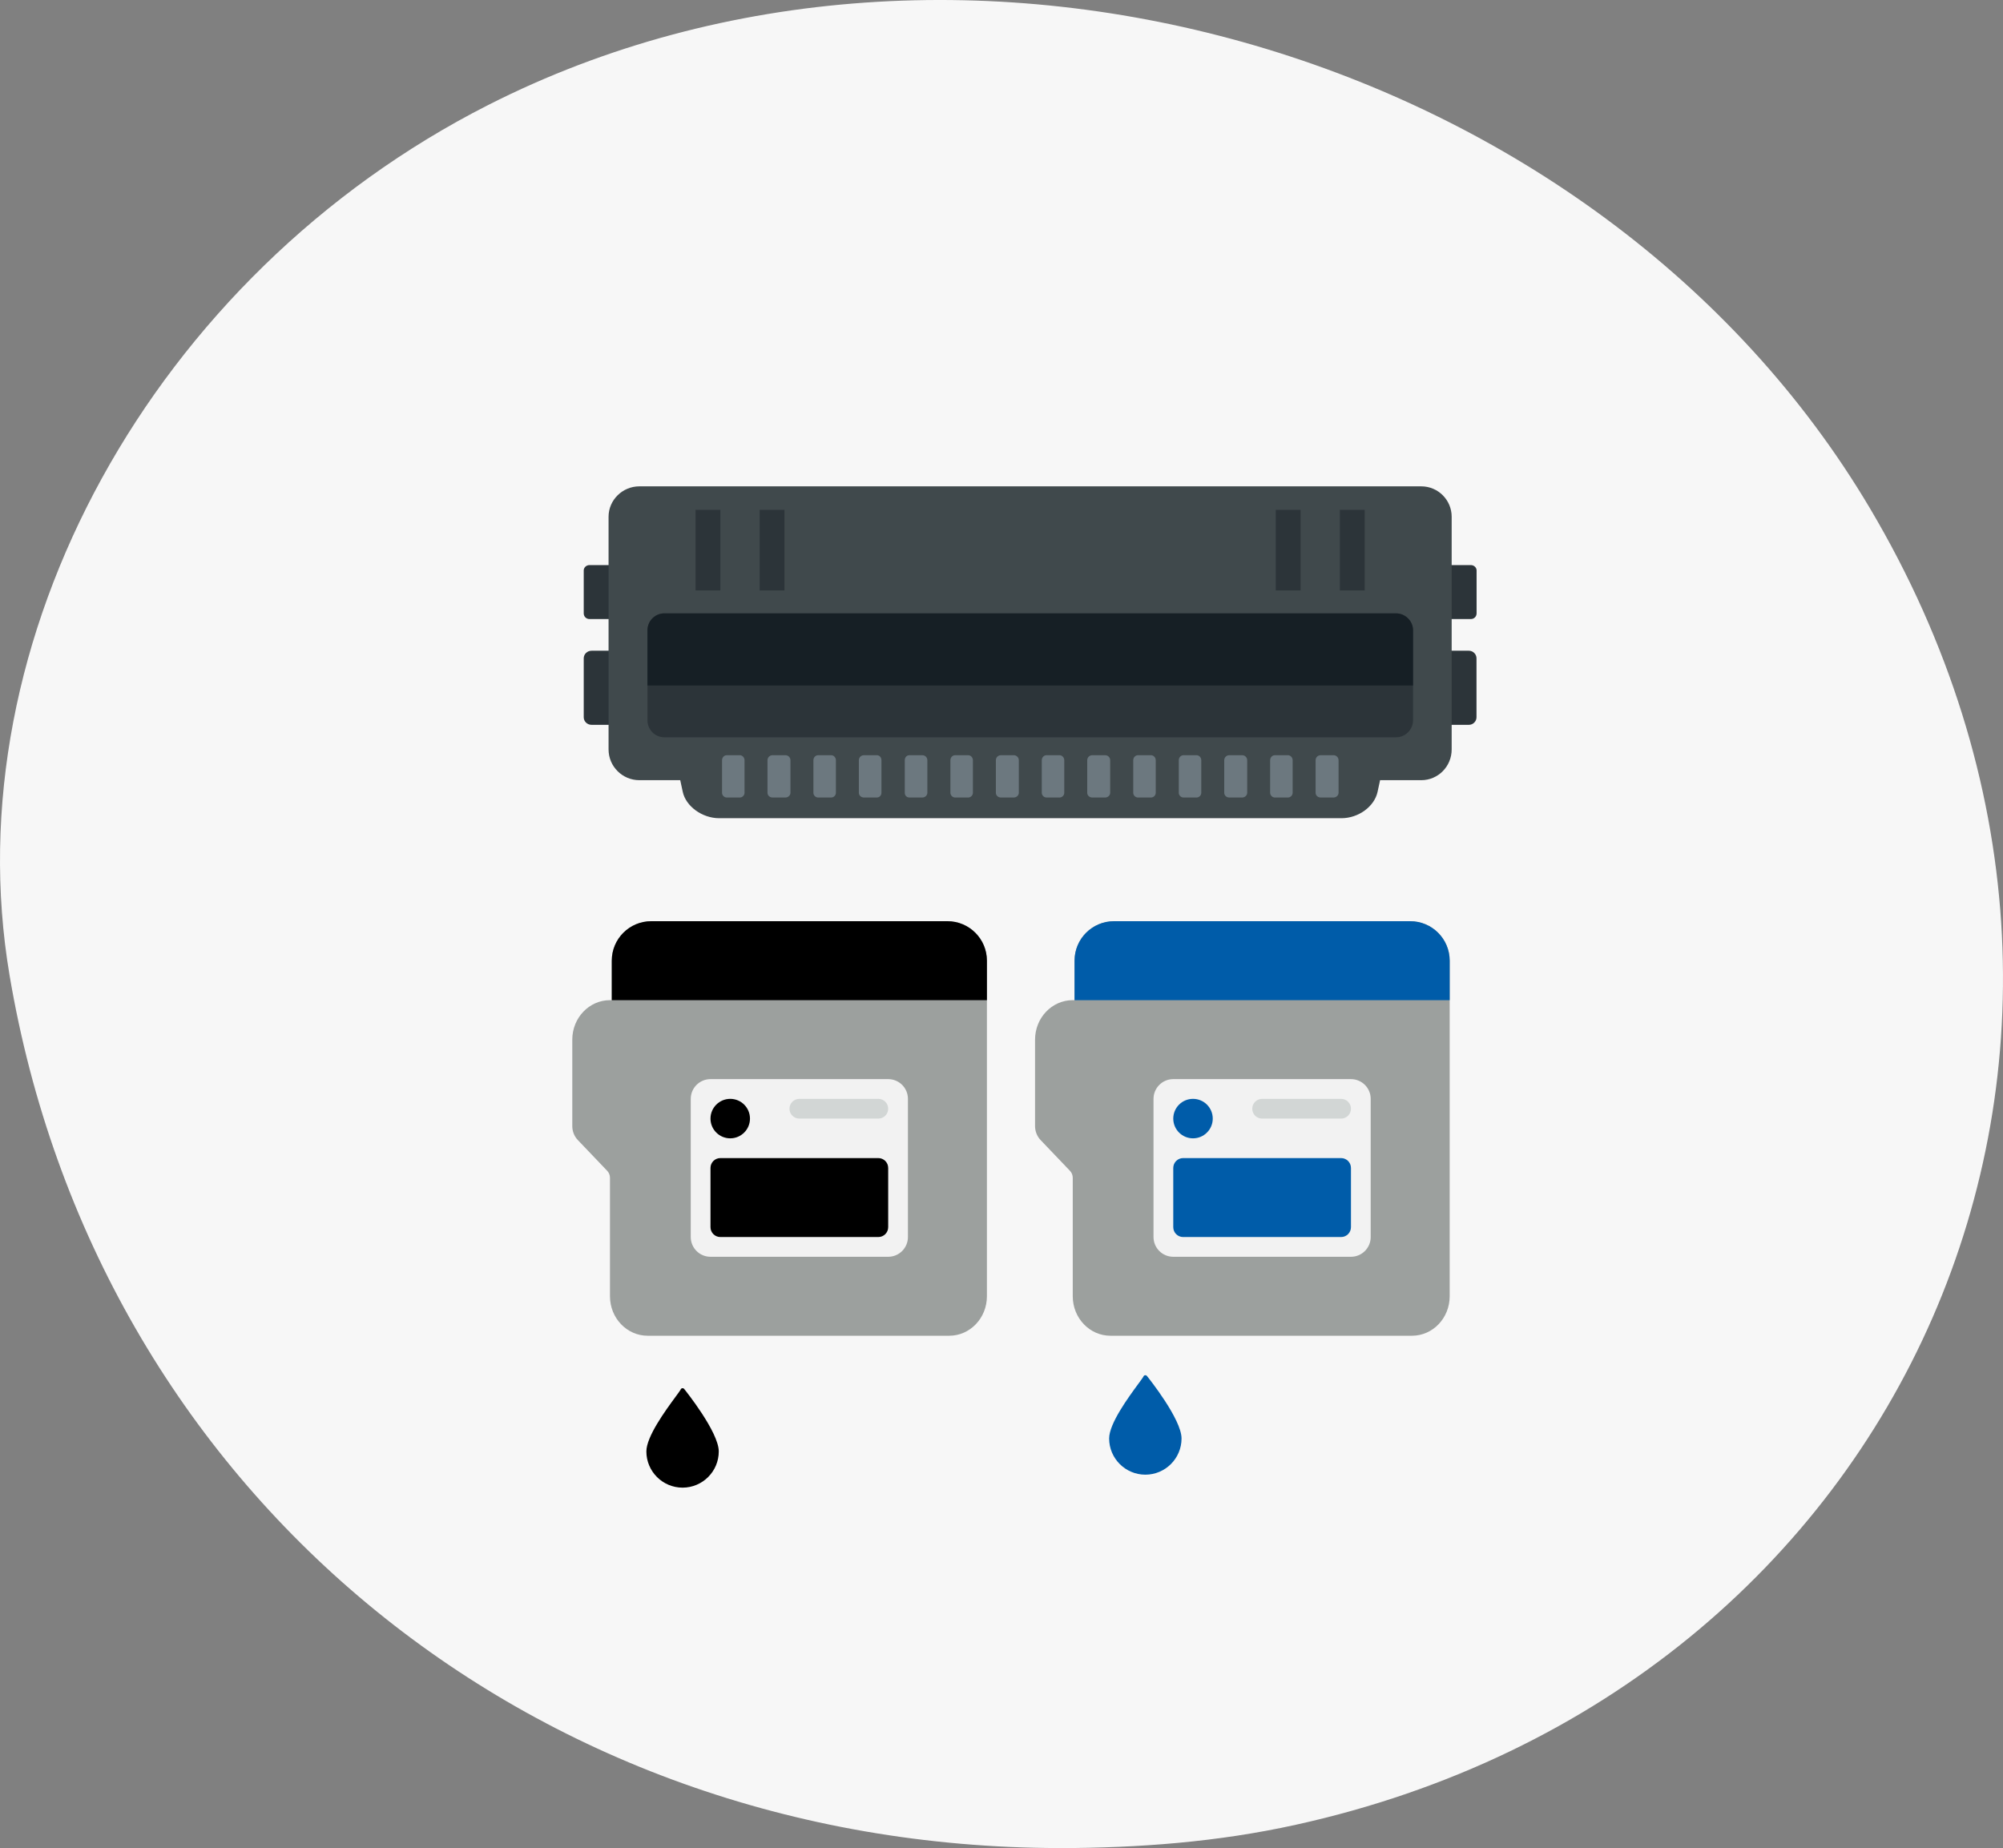
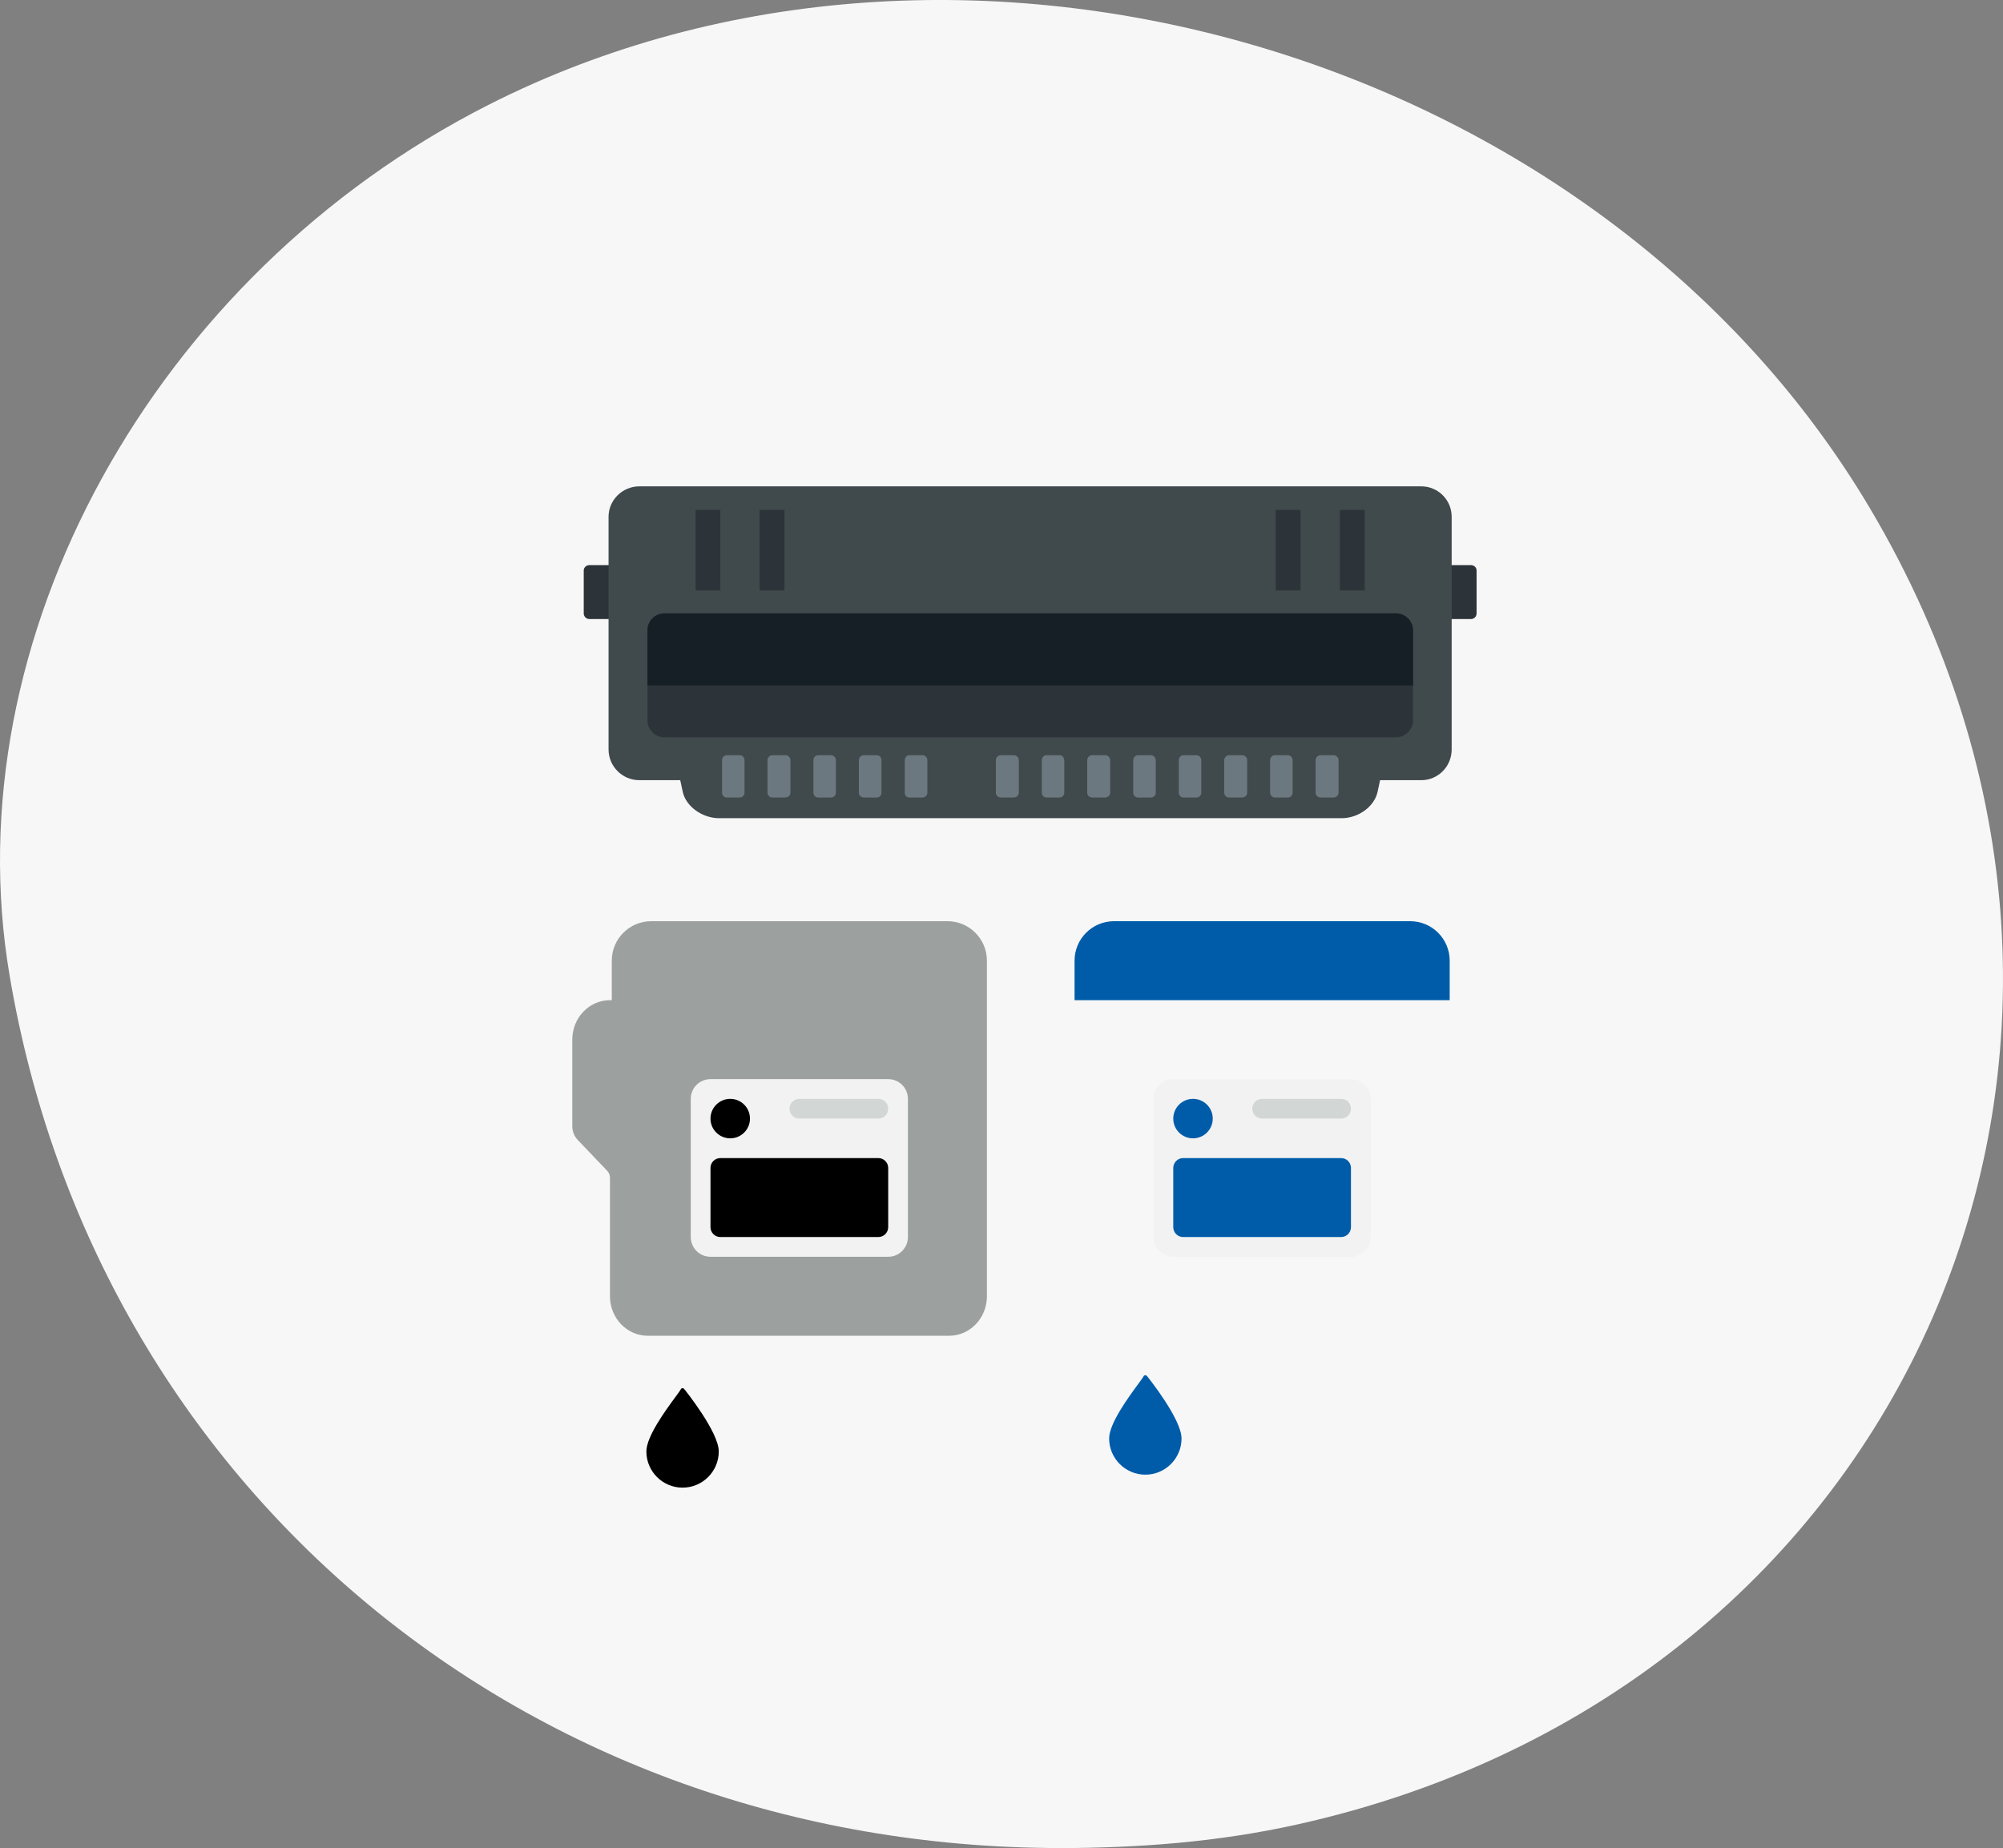
<svg xmlns="http://www.w3.org/2000/svg" width="350" height="323" viewBox="0 0 350 323" fill="none">
  <rect x="0" y="0" width="350" height="323" fill="#808080" stroke="none" />
  <path d="M185.063 322.99C92.169 322.826 16.83 260.193 1.673 170.464C-8.251 111.786 26.783 48.072 85.308 18.352C167.826 -23.575 279.423 9.021 326.742 88.821C382.55 182.93 333.545 295.268 226.476 318.909C212.756 321.948 198.996 322.971 185.054 323" fill="#F7F7F7" />
  <path d="M172.451 167.9V174.8V226.551C172.451 230.362 169.502 233.451 165.865 233.451H113.173C109.535 233.451 106.586 230.362 106.586 226.551V205.851C106.586 205.393 106.413 204.954 106.104 204.631L100.965 199.247C100.347 198.599 100 197.722 100 196.807V181.7C100 177.889 102.949 174.8 106.586 174.8H106.9V167.9C106.9 164.089 109.989 161 113.8 161H165.551C169.362 161 172.451 164.089 172.451 167.9Z" fill="#9CA09E" />
-   <path d="M113.8 161H165.551C169.362 161 172.451 164.089 172.451 167.9V174.8H106.9V167.9C106.9 164.089 109.99 161 113.8 161Z" fill="black" />
  <path d="M155.201 219.651H124.15C122.245 219.651 120.7 218.106 120.7 216.201V192.051C120.7 190.145 122.245 188.601 124.15 188.601H155.201C157.106 188.601 158.651 190.145 158.651 192.051V216.201C158.651 218.106 157.106 219.651 155.201 219.651Z" fill="#F2F2F2" />
  <path d="M155.201 204.125V214.476C155.201 215.428 154.428 216.201 153.476 216.201H125.875C124.923 216.201 124.15 215.428 124.15 214.476V204.125C124.15 203.173 124.923 202.4 125.875 202.4H153.476C154.428 202.4 155.201 203.173 155.201 204.125Z" fill="black" />
  <path d="M155.201 193.775C155.201 194.728 154.429 195.5 153.476 195.5H139.676C138.724 195.5 137.951 194.728 137.951 193.775C137.951 192.823 138.724 192.05 139.676 192.05H153.476C154.429 192.05 155.201 192.823 155.201 193.775Z" fill="#D2D6D5" />
  <path d="M131.05 195.5C131.05 197.406 129.506 198.95 127.6 198.95C125.695 198.95 124.15 197.406 124.15 195.5C124.15 193.595 125.695 192.05 127.6 192.05C129.506 192.05 131.05 193.595 131.05 195.5Z" fill="black" />
-   <path d="M253.314 167.9V174.8V226.551C253.314 230.362 250.366 233.451 246.728 233.451H194.036C190.399 233.451 187.45 230.362 187.45 226.551V205.851C187.45 205.393 187.276 204.954 186.967 204.631L181.828 199.247C181.21 198.599 180.863 197.722 180.863 196.807V181.7C180.863 177.889 183.812 174.8 187.45 174.8H187.763V167.9C187.763 164.089 190.853 161 194.663 161H246.414C250.225 161 253.314 164.089 253.314 167.9Z" fill="#9CA09E" />
  <path d="M194.664 161H246.415C250.225 161 253.315 164.089 253.315 167.9V174.8H187.764V167.9C187.764 164.089 190.853 161 194.664 161Z" fill="#005CA9" />
  <path d="M236.064 219.651H205.014C203.108 219.651 201.563 218.106 201.563 216.201V192.051C201.563 190.145 203.108 188.601 205.014 188.601H236.064C237.969 188.601 239.514 190.145 239.514 192.051V216.201C239.514 218.106 237.969 219.651 236.064 219.651Z" fill="#F2F2F2" />
  <path d="M236.064 204.125V214.476C236.064 215.428 235.292 216.201 234.339 216.201H206.739C205.786 216.201 205.014 215.428 205.014 214.476V204.125C205.014 203.173 205.786 202.4 206.739 202.4H234.339C235.292 202.4 236.064 203.173 236.064 204.125Z" fill="#005CA9" />
  <path d="M236.065 193.775C236.065 194.728 235.292 195.5 234.34 195.5H220.539C219.587 195.5 218.814 194.728 218.814 193.775C218.814 192.823 219.587 192.05 220.539 192.05H234.34C235.292 192.05 236.065 192.823 236.065 193.775Z" fill="#D2D6D5" />
  <path d="M211.914 195.5C211.914 197.406 210.369 198.95 208.464 198.95C206.558 198.95 205.014 197.406 205.014 195.5C205.014 193.595 206.558 192.05 208.464 192.05C210.369 192.05 211.914 193.595 211.914 195.5Z" fill="#005CA9" />
  <g clip-path="url(#clip0_1164_124)">
    <path d="M119.553 242.754C119.456 242.634 119.294 242.588 119.15 242.64C119.035 242.68 118.95 242.775 118.92 242.89C118.845 243.032 118.477 243.534 118.087 244.064C116.29 246.511 112.945 251.066 112.945 253.674C112.945 257.162 115.783 260 119.27 260C122.759 260 125.596 257.162 125.596 253.674C125.596 250.292 119.799 243.06 119.553 242.754Z" fill="black" />
  </g>
  <g clip-path="url(#clip1_1164_124)">
    <path d="M200.416 240.486C200.319 240.366 200.158 240.32 200.013 240.372C199.898 240.413 199.813 240.508 199.784 240.622C199.709 240.764 199.34 241.266 198.95 241.797C197.153 244.244 193.809 248.798 193.809 251.407C193.809 254.895 196.646 257.733 200.134 257.733C203.622 257.733 206.46 254.895 206.46 251.407C206.46 248.024 200.663 240.792 200.416 240.486Z" fill="#005CA9" />
  </g>
  <g clip-path="url(#clip2_1164_124)">
    <path d="M257.005 98.763H102.995C102.44 98.763 102 99.203 102 99.692V107.2C102 107.754 102.44 108.194 102.995 108.194H257.022C257.576 108.194 258.016 107.754 258.016 107.2V99.692C258.016 99.203 257.576 98.763 257.022 98.763H257.005Z" fill="#2C3439" />
-     <path d="M256.679 113.731H103.37C102.603 113.731 102 114.334 102 115.051V125.361C102 126.077 102.603 126.68 103.37 126.68H256.679C257.397 126.68 258 126.077 258 125.361V115.051C258 114.334 257.397 113.731 256.679 113.731Z" fill="#2C3439" />
    <path fill-rule="evenodd" clip-rule="evenodd" d="M106.338 130.996V90.31C106.338 87.411 108.751 85 111.719 85H248.346C251.314 85 253.662 87.411 253.662 90.31V130.98C253.662 133.944 251.298 136.355 248.346 136.355H241.154L240.714 138.391C240.159 140.964 237.371 143 234.403 143H125.663C122.695 143 119.841 140.915 119.303 138.391L118.862 136.355H111.719C108.751 136.355 106.338 133.944 106.338 130.98V130.996Z" fill="#40494C" />
    <path fill-rule="evenodd" clip-rule="evenodd" d="M113.139 125.898V110.164C113.139 108.519 114.46 107.2 116.107 107.2H243.943C245.541 107.2 246.911 108.519 246.911 110.164V125.898C246.911 127.543 245.541 128.862 243.943 128.862H116.107C114.46 128.862 113.139 127.543 113.139 125.898Z" fill="#2C3439" />
    <path fill-rule="evenodd" clip-rule="evenodd" d="M113.139 119.806V110.164C113.139 108.519 114.46 107.2 116.107 107.2H243.943C245.541 107.2 246.911 108.519 246.911 110.164V119.806H113.139Z" fill="#161F25" />
    <path d="M153.206 131.99H150.956C150.467 131.99 150.075 132.381 150.075 132.869V138.57C150.075 139.01 150.467 139.384 150.956 139.384H153.206C153.696 139.384 154.022 138.993 154.022 138.57V132.869C154.022 132.381 153.696 131.99 153.206 131.99Z" fill="#6C787F" />
    <path d="M161.164 131.99H158.914C158.425 131.99 158.099 132.381 158.099 132.869V138.57C158.099 139.01 158.425 139.384 158.914 139.384H161.164C161.654 139.384 162.045 138.993 162.045 138.57V132.869C162.045 132.381 161.654 131.99 161.164 131.99Z" fill="#6C787F" />
    <path d="M177.146 131.99H174.895C174.406 131.99 174.015 132.381 174.015 132.869V138.57C174.015 139.01 174.406 139.384 174.895 139.384H177.146C177.635 139.384 178.026 138.993 178.026 138.57V132.869C178.026 132.381 177.635 131.99 177.146 131.99Z" fill="#6C787F" />
-     <path d="M169.188 131.99H166.889C166.448 131.99 166.073 132.381 166.073 132.869V138.57C166.073 139.01 166.465 139.384 166.889 139.384H169.188C169.628 139.384 170.003 138.993 170.003 138.57V132.869C170.003 132.381 169.612 131.99 169.188 131.99Z" fill="#6C787F" />
    <path d="M129.283 131.99H126.983C126.543 131.99 126.168 132.381 126.168 132.869V138.57C126.168 139.01 126.559 139.384 126.983 139.384H129.283C129.723 139.384 130.098 138.993 130.098 138.57V132.869C130.098 132.381 129.707 131.99 129.283 131.99Z" fill="#6C787F" />
    <path d="M145.249 131.99H142.949C142.509 131.99 142.134 132.381 142.134 132.869V138.57C142.134 139.01 142.525 139.384 142.949 139.384H145.249C145.689 139.384 146.064 138.993 146.064 138.57V132.869C146.064 132.381 145.673 131.99 145.249 131.99Z" fill="#6C787F" />
    <path d="M137.241 131.99H134.991C134.502 131.99 134.11 132.381 134.11 132.869V138.57C134.11 139.01 134.502 139.384 134.991 139.384H137.241C137.731 139.384 138.122 138.993 138.122 138.57V132.869C138.122 132.381 137.731 131.99 137.241 131.99Z" fill="#6C787F" />
    <path d="M193.112 131.99H190.861C190.372 131.99 189.98 132.381 189.98 132.869V138.57C189.98 139.01 190.372 139.384 190.861 139.384H193.112C193.601 139.384 193.992 138.993 193.992 138.57V132.869C193.992 132.381 193.601 131.99 193.112 131.99Z" fill="#6C787F" />
    <path d="M217.051 131.99H214.801C214.311 131.99 213.92 132.381 213.92 132.869V138.57C213.92 139.01 214.311 139.384 214.801 139.384H217.051C217.54 139.384 217.932 138.993 217.932 138.57V132.869C217.932 132.381 217.54 131.99 217.051 131.99Z" fill="#6C787F" />
    <path d="M225.058 131.99H222.759C222.318 131.99 221.943 132.381 221.943 132.869V138.57C221.943 139.01 222.335 139.384 222.759 139.384H225.058C225.498 139.384 225.874 138.993 225.874 138.57V132.869C225.874 132.381 225.482 131.99 225.058 131.99Z" fill="#6C787F" />
    <path d="M233.017 131.99H230.766C230.277 131.99 229.886 132.381 229.886 132.869V138.57C229.886 139.01 230.277 139.384 230.766 139.384H233.017C233.506 139.384 233.897 138.993 233.897 138.57V132.869C233.897 132.381 233.506 131.99 233.017 131.99Z" fill="#6C787F" />
    <path d="M185.153 131.99H182.853C182.413 131.99 182.038 132.381 182.038 132.869V138.57C182.038 139.01 182.429 139.384 182.853 139.384H185.153C185.593 139.384 185.968 138.993 185.968 138.57V132.869C185.968 132.381 185.577 131.99 185.153 131.99Z" fill="#6C787F" />
    <path d="M209.093 131.99H206.794C206.354 131.99 205.979 132.381 205.979 132.869V138.57C205.979 139.01 206.37 139.384 206.794 139.384H209.093C209.534 139.384 209.909 138.993 209.909 138.57V132.869C209.909 132.381 209.517 131.99 209.093 131.99Z" fill="#6C787F" />
    <path d="M201.135 131.99H198.836C198.396 131.99 198.021 132.381 198.021 132.869V138.57C198.021 139.01 198.412 139.384 198.836 139.384H201.135C201.576 139.384 201.951 138.993 201.951 138.57V132.869C201.951 132.381 201.559 131.99 201.135 131.99Z" fill="#6C787F" />
    <path d="M125.875 89.105H121.537V103.193H125.875V89.105Z" fill="#2C3439" />
    <path d="M137.078 89.105H132.74V103.193H137.078V89.105Z" fill="#2C3439" />
    <path d="M227.26 89.105H222.922V103.193H227.26V89.105Z" fill="#2C3439" />
    <path d="M238.463 89.105H234.125V103.193H238.463V89.105Z" fill="#2C3439" />
  </g>
  <defs>
    <clipPath id="clip0_1164_124">
      <rect width="17.382" height="17.382" fill="white" transform="translate(110.58 242.619)" />
    </clipPath>
    <clipPath id="clip1_1164_124">
      <rect width="17.382" height="17.382" fill="white" transform="translate(191.443 240.351)" />
    </clipPath>
    <clipPath id="clip2_1164_124">
      <rect width="156" height="58" fill="white" transform="translate(102 85)" />
    </clipPath>
  </defs>
</svg>